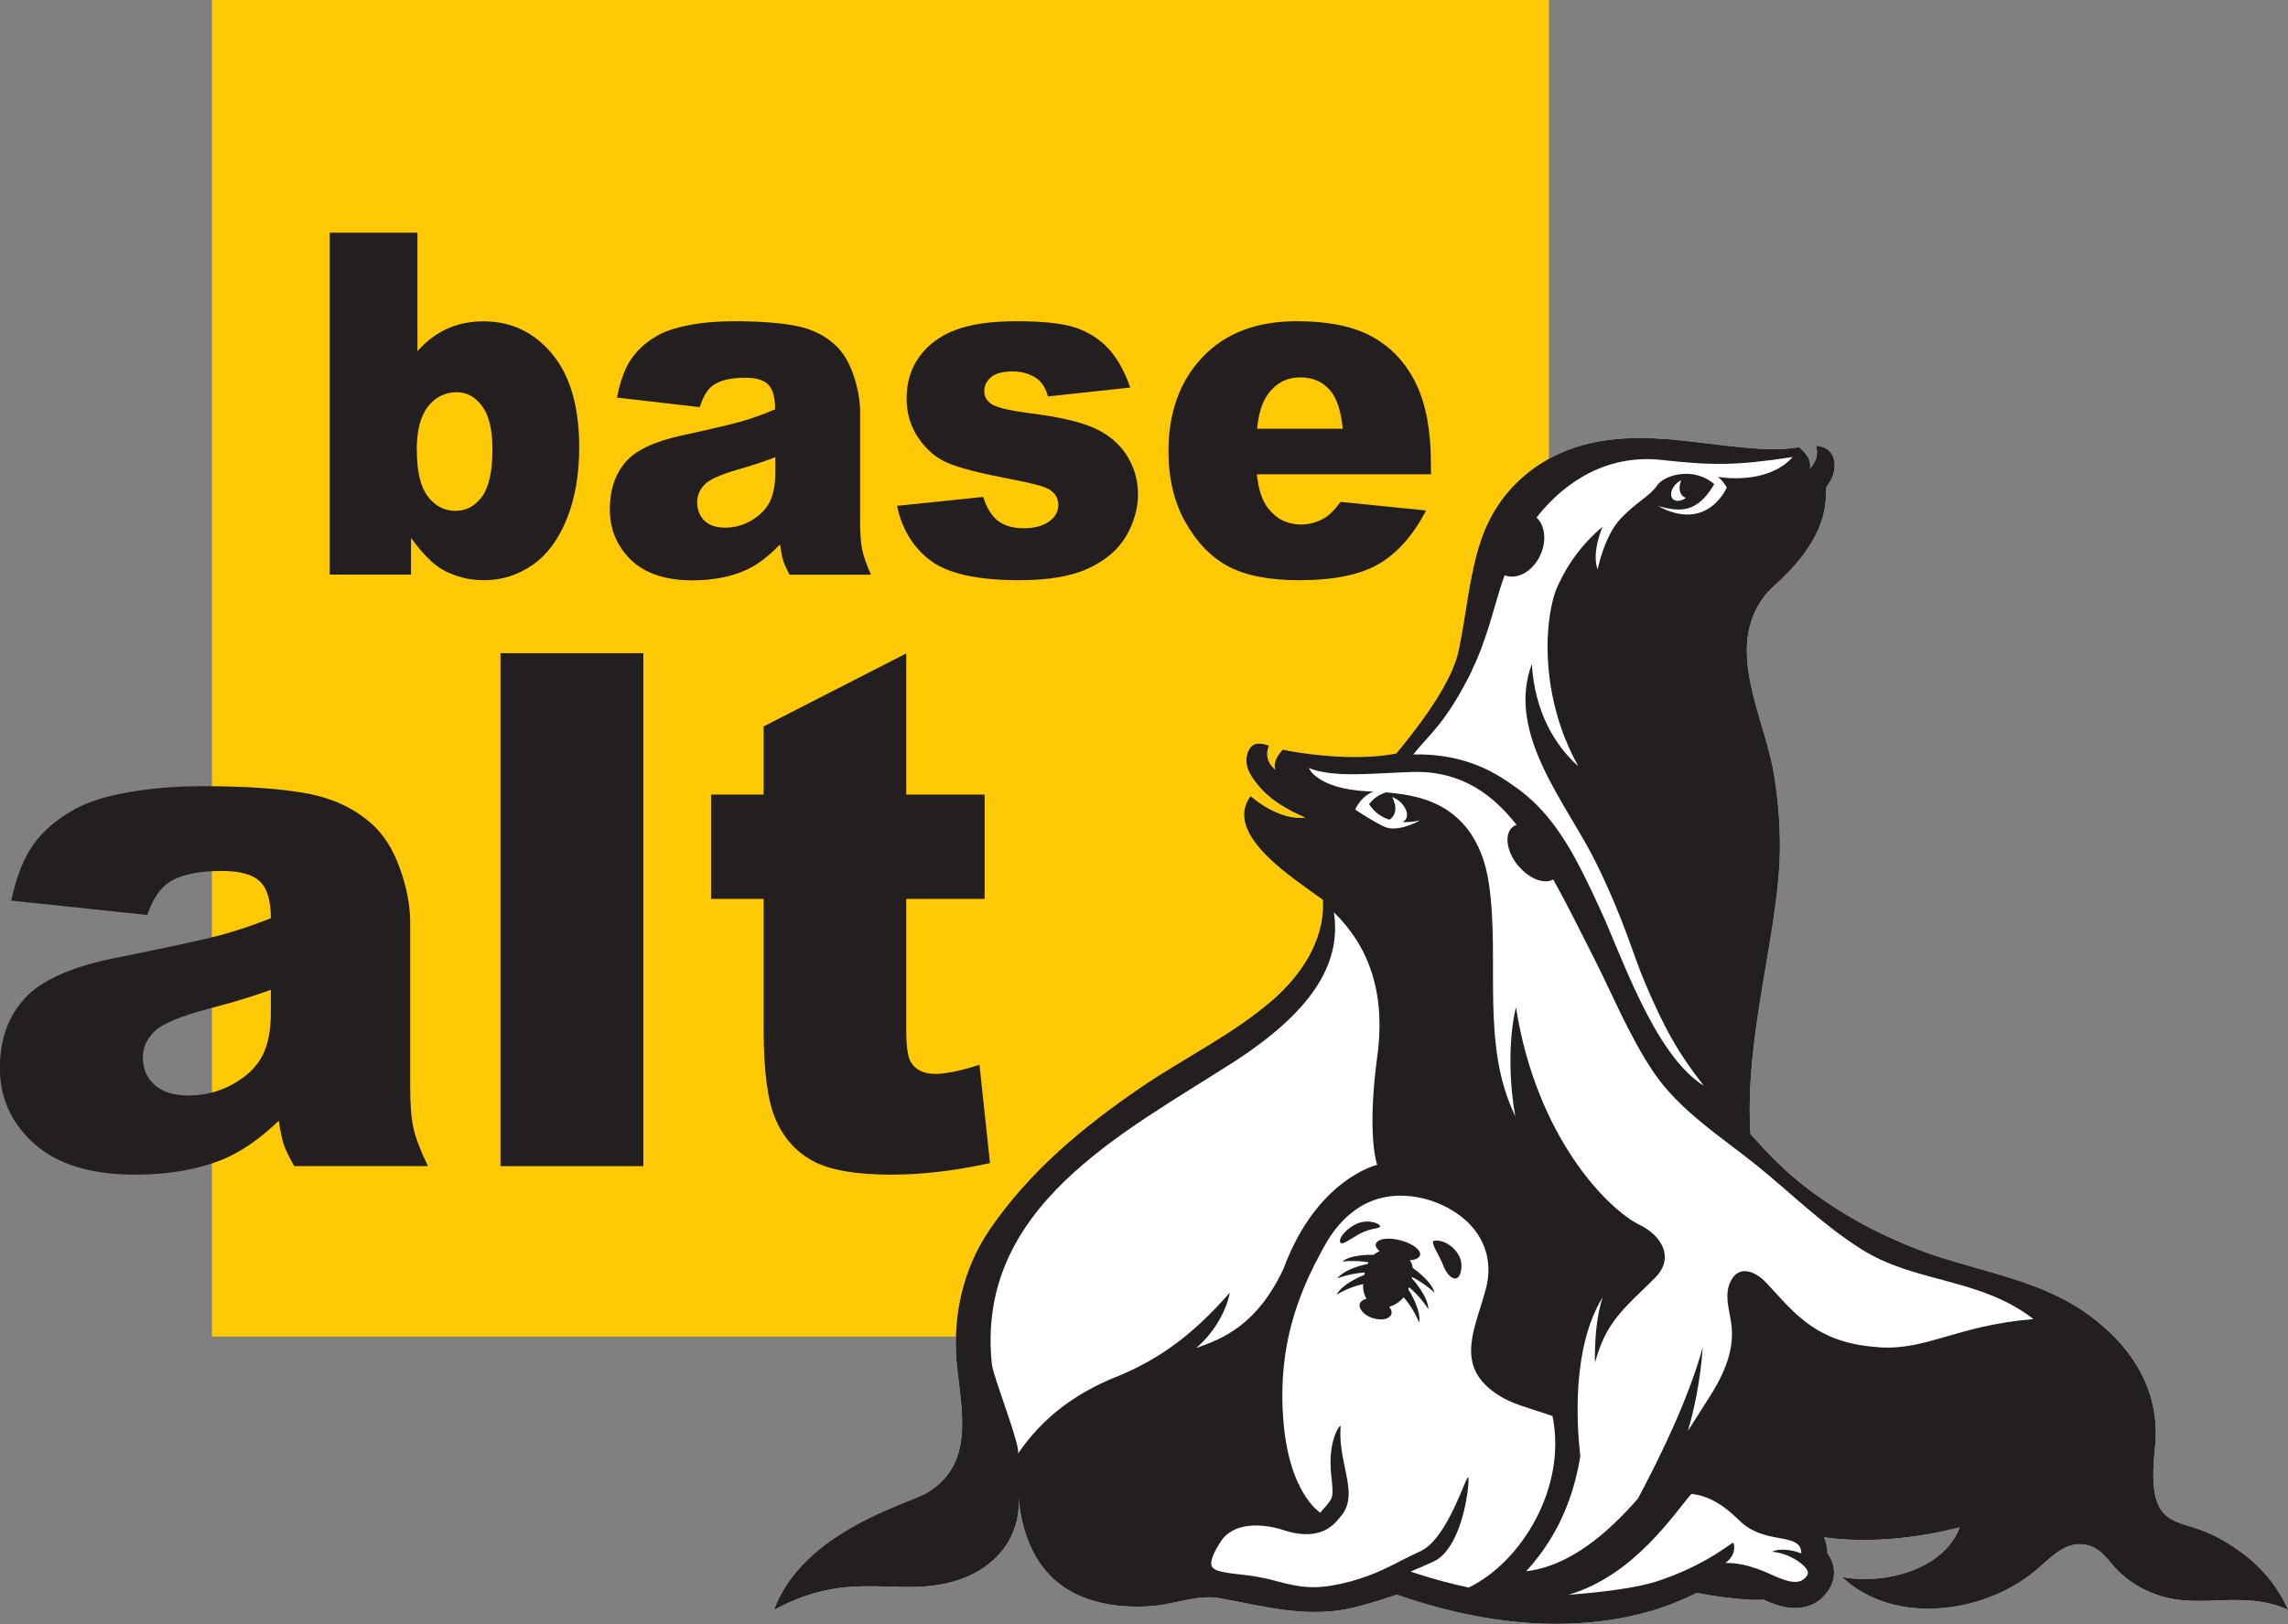
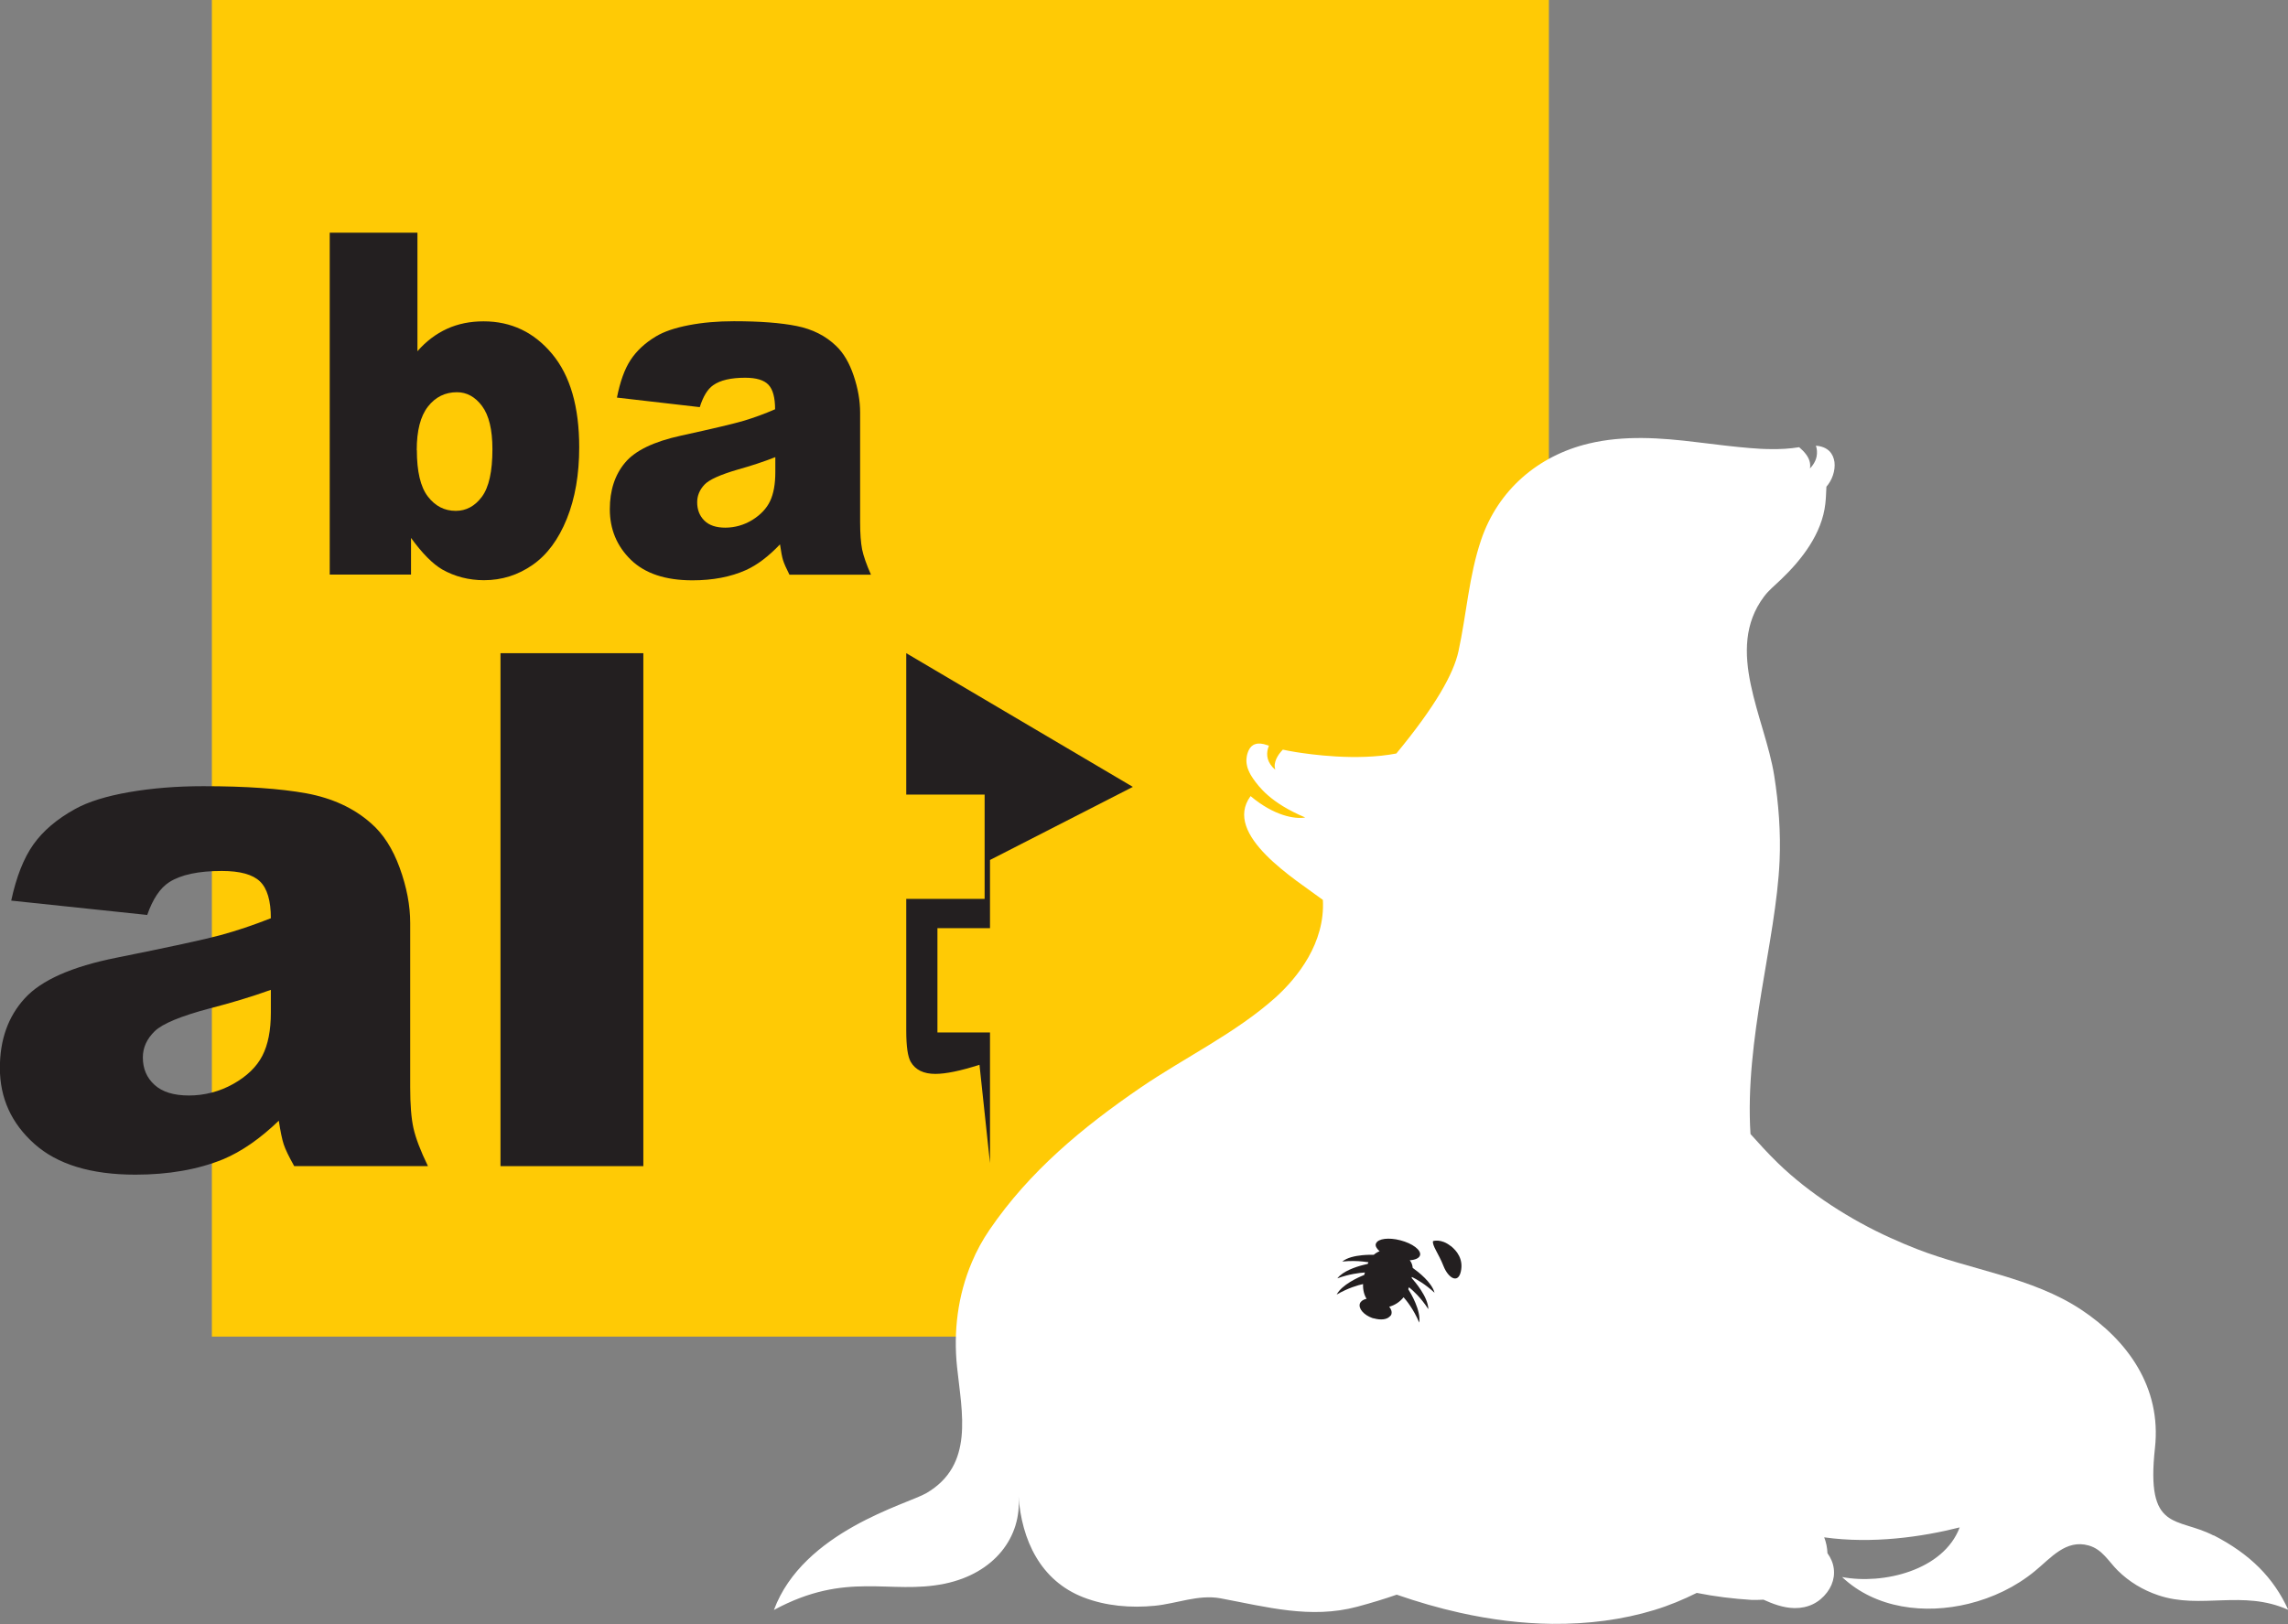
<svg xmlns="http://www.w3.org/2000/svg" id="a" viewBox="0 0 195.89 139.08">
  <rect x="0" y="0" width="195.89" height="139.08" fill="#808080" stroke="none" />
  <defs>
    <style>.b{fill:#fff;}.c{fill:#ffca05;}.d{fill:#231f20;}</style>
  </defs>
  <rect class="c" x="18.14" width="114.47" height="114.47" />
  <g>
    <path class="b" d="M189.51,131.5c-3.12-1.62-5.81-.24-5.01-7.5,.57-5.2-2.36-9.22-6.32-11.84-4.2-2.78-9.47-3.39-14.09-5.2-.75-.29-1.49-.61-2.22-.94-3.4-1.53-6.96-3.8-9.65-6.41-.02-.02-.03-.03-.05-.05-.8-.78-1.55-1.6-2.3-2.44-.51-8.11,2.18-16.52,2.49-23.37,.11-2.44-.08-4.92-.46-7.33-.78-4.93-4.29-10.78-.87-15.33,.4-.53,.85-.89,1.44-1.45,1.81-1.73,3.53-3.95,3.81-6.52,.07-.6,.06-1.09,.09-1.44,.49-.55,.78-1.39,.69-2.11-.05-.36-.19-.69-.44-.94-.26-.25-.63-.42-1.15-.46,.05,.14,.08,.29,.09,.45s0,.31-.03,.48c-.05,.25-.16,.5-.35,.76-.06,.09-.14,.17-.22,.26,.02-.09,.02-.18,.02-.27,0-.09-.01-.17-.03-.26-.05-.25-.18-.49-.34-.7-.16-.21-.35-.4-.55-.57l-.03-.02c-.8,.13-1.61,.18-2.51,.16-.54,0-1.11-.04-1.73-.09-1.25-.1-2.7-.28-4.51-.5-3.08-.38-6.22-.61-9.27,.12-4.33,1.04-7.75,3.97-9.2,8.24-1.05,3.09-1.25,6.37-1.94,9.54-.42,1.94-1.99,4.73-5.32,8.76-3.42,.66-7.46,.06-8.6-.12-.38-.06-.75-.13-1.12-.21-.12,.12-.22,.25-.32,.38-.19,.27-.33,.56-.37,.87-.02,.15,0,.31,.04,.47-.71-.61-.78-1.27-.62-1.83,.02-.08,.05-.16,.08-.23-.04-.01-.08-.03-.13-.04-.44-.16-.78-.18-1.04-.09-.26,.08-.44,.27-.56,.52-.05,.11-.09,.22-.12,.32-.03,.11-.05,.21-.06,.32-.03,.21-.02,.41,.02,.61,.02,.1,.04,.2,.07,.29,.05,.14,.11,.28,.18,.42,.05,.1,.11,.21,.18,.31,.04,.06,.07,.11,.11,.17,.48,.67,1.46,2.06,4.46,3.32-.88,.16-2.67-.14-4.68-1.83-2.45,3.32,3.93,7.19,6.19,8.89,.2,3.68-2.16,6.64-4.05,8.35-3.4,3.05-7.79,5.15-11.55,7.72-4.97,3.4-9.52,7.17-12.94,12.18-.6,.88-1.11,1.81-1.51,2.77-1.22,2.86-1.59,5.98-1.27,8.99,.41,3.92,1.49,8.4-2.64,10.8-1.61,.94-10.54,3.25-13.04,10,6.25-3.38,9.9-1.28,14.62-2.25,4.25-.88,6.62-4,6.32-7.5,.27,3.75,1.87,7.24,5.56,8.67,1.93,.75,4.06,.92,6.11,.72,1.85-.18,3.73-.98,5.61-.64,3.97,.74,7.73,1.79,11.73,.72,1.26-.34,2.34-.67,3.37-1.03,1.82,.63,3.62,1.15,5.37,1.54,2.72,.61,5.38,.93,7.93,.96,3.11,.03,6.05-.36,8.74-1.18,1.29-.39,2.5-.9,3.65-1.47,1.55,.31,3.12,.5,4.7,.6,.05,0,.11,0,.19,0,.19,0,.48,0,.82-.02,.74,.33,1.67,.71,2.67,.72,1.14,.01,2.1-.45,2.78-1.35,.62-.82,.76-1.81,.39-2.71-.09-.22-.21-.43-.36-.64-.02-.47-.11-.93-.28-1.36,4.12,.58,8.4-.04,11.6-.85-1.39,3.69-6.57,4.92-10.07,4.25,2.88,2.72,7.11,3.2,10.83,2.29,2.07-.51,4.03-1.44,5.68-2.8,1.35-1.1,2.65-2.75,4.61-2.19,1.16,.33,1.68,1.34,2.48,2.14,.98,.97,2.16,1.68,3.47,2.12,3.65,1.24,7.25-.5,11.13,1.25-1.25-2.75-3.26-4.77-6.38-6.38Z" />
    <g>
      <path class="d" d="M124.2,106.71c-.83-.66-1.51-.42-1.51-.42-.09,.38,.48,1.07,.89,2.12,.41,1.05,1.25,1.56,1.49,.49,.24-1.07-.35-1.79-.87-2.2Z" />
-       <path class="d" d="M116.4,105.68s.04-.03,.07-.04c.45-.25,.9-.35,1.23-.42,.33-.07,.52-.11,.44-.25-.06-.1-.24-.21-.5-.28h0c-.36-.1-.85-.12-1.34,.06-.11,.04-.21,.08-.32,.14-.91,.51-1.39,1.23-1.23,1.51,.15,.28,.76-.23,1.64-.73Z" />
      <path class="d" d="M120.95,108.58c-.02-.23-.09-.45-.25-.65,.47-.03,.81-.18,.88-.43,.11-.44-.64-1.01-1.69-1.28-1-.26-1.89-.14-2.07,.25,0,.02-.03,.04-.03,.06-.03,.11,0,.23,.08,.35,.06,.09,.14,.19,.25,.28h-.01c-.07,.02-.13,.06-.19,.09-.11,.06-.21,.13-.3,.21-.25,0-.62,0-1.01,.04-.6,.06-1.26,.2-1.69,.54,.7-.07,1.3-.05,1.76,0,.18,.02,.35,.04,.48,.06-.02,.05-.04,.09-.06,.14-.1,.02-.23,.05-.37,.09-.67,.17-1.75,.53-2.23,1.15,1.02-.37,1.88-.47,2.33-.5h.02v.05c-.03,.05-.04,.1-.05,.16-.51,.2-1.91,.83-2.36,1.68,.98-.57,1.84-.81,2.26-.9-.02,.52,.1,.94,.3,1.26-.28,.06-.49,.2-.57,.4-.15,.43,.33,.99,1.07,1.25,.05,.02,.09,.02,.14,.03,.57,.16,1.09,.1,1.34-.16h0c.06-.05,.12-.11,.14-.18,.07-.21,0-.44-.18-.66,.45-.12,.89-.39,1.23-.81,.24,.27,.85,1.01,1.34,2.17,.16-1.03-.72-2.52-.94-2.86,.02-.05,.04-.11,.06-.17,.31,.25,1.01,.87,1.66,1.88-.02-1.06-1.19-2.4-1.43-2.67,0-.03,.02-.06,.02-.09,.41,.2,1.15,.62,1.94,1.35-.24-.89-1.37-1.77-1.86-2.12Z" />
-       <path class="d" d="M189.51,131.5c-3.12-1.62-5.81-.24-5.01-7.5,.57-5.2-2.36-9.22-6.32-11.84-4.2-2.78-9.47-3.39-14.09-5.2-.75-.29-1.49-.61-2.22-.94-3.4-1.53-6.96-3.8-9.65-6.41-.02-.02-.03-.03-.05-.05-.8-.78-1.55-1.6-2.3-2.44-.51-8.11,2.18-16.52,2.49-23.37,.11-2.44-.08-4.92-.46-7.33-.78-4.93-4.29-10.78-.87-15.33,.4-.53,.85-.89,1.44-1.45,1.81-1.73,3.53-3.95,3.81-6.52,.07-.6,.06-1.09,.09-1.44,.49-.55,.78-1.39,.69-2.11-.05-.36-.19-.69-.44-.94-.26-.25-.63-.42-1.15-.46,.05,.14,.08,.29,.09,.45s0,.31-.03,.48c-.05,.25-.16,.5-.35,.76-.06,.09-.14,.17-.22,.26,.02-.09,.02-.18,.02-.27,0-.09-.01-.17-.03-.26-.05-.25-.18-.49-.34-.7-.16-.21-.35-.4-.55-.57l-.03-.02c-.8,.13-1.61,.18-2.51,.16-.54,0-1.11-.04-1.73-.09-1.25-.1-2.7-.28-4.51-.5-3.08-.38-6.22-.61-9.27,.12-4.33,1.04-7.75,3.97-9.2,8.24-1.05,3.09-1.25,6.37-1.94,9.54-.42,1.94-1.99,4.73-5.32,8.76-3.42,.66-7.46,.06-8.6-.12-.38-.06-.75-.13-1.12-.21-.12,.12-.22,.25-.32,.38-.19,.27-.33,.56-.37,.87-.02,.15,0,.31,.04,.47-.71-.61-.78-1.27-.62-1.83,.02-.08,.05-.16,.08-.23-.04-.01-.08-.03-.13-.04-.44-.16-.78-.18-1.04-.09-.26,.08-.44,.27-.56,.52-.05,.11-.09,.22-.12,.32-.03,.11-.05,.21-.06,.32-.03,.21-.02,.41,.02,.61,.02,.1,.04,.2,.07,.29,.05,.14,.11,.28,.18,.42,.05,.1,.11,.21,.18,.31,.04,.06,.07,.11,.11,.17,.48,.67,1.46,2.06,4.46,3.32-.88,.16-2.67-.14-4.68-1.83-2.45,3.32,3.93,7.19,6.19,8.89,.2,3.68-2.16,6.64-4.05,8.35-3.4,3.05-7.79,5.15-11.55,7.72-4.97,3.4-9.52,7.17-12.94,12.18-.6,.88-1.11,1.81-1.51,2.77-1.22,2.86-1.59,5.98-1.27,8.99,.41,3.92,1.49,8.4-2.64,10.8-1.61,.94-10.54,3.25-13.04,10,6.25-3.38,9.9-1.28,14.62-2.25,4.25-.88,6.62-4,6.32-7.5,.27,3.75,1.87,7.24,5.56,8.67,1.93,.75,4.06,.92,6.11,.72,1.85-.18,3.73-.98,5.61-.64,3.97,.74,7.73,1.79,11.73,.72,1.26-.34,2.34-.67,3.37-1.03,1.82,.63,3.62,1.15,5.37,1.54,2.72,.61,5.38,.93,7.93,.96,3.11,.03,6.05-.36,8.74-1.18,1.29-.39,2.5-.9,3.65-1.47,1.55,.31,3.12,.5,4.7,.6,.05,0,.11,0,.19,0,.19,0,.48,0,.82-.02,.74,.33,1.67,.71,2.67,.72,1.14,.01,2.1-.45,2.78-1.35,.62-.82,.76-1.81,.39-2.71-.09-.22-.21-.43-.36-.64-.02-.47-.11-.93-.28-1.36,4.12,.58,8.4-.04,11.6-.85-1.39,3.69-6.57,4.92-10.07,4.25,2.88,2.72,7.11,3.2,10.83,2.29,2.07-.51,4.03-1.44,5.68-2.8,1.35-1.1,2.65-2.75,4.61-2.19,1.16,.33,1.68,1.34,2.48,2.14,.98,.97,2.16,1.68,3.47,2.12,3.65,1.24,7.25-.5,11.13,1.25-1.25-2.75-3.26-4.77-6.38-6.38ZM126.02,57.39c1.25-2.53,1.88-5.37,2.58-7.5,.07-.21,.15-.41,.22-.62,1.08,.42,2.44-.34,3.07-1.76,.55-1.22,.38-2.52-.34-3.19,2.55-3.25,6.24-5.42,10.69-4.93,4.31,.47,6.37,.5,11.24-.25-1.55,1.8-4.48,2.01-6.39,1.7,.51,.43,.75,.91,.75,.91,0,0-1.63,3.89-5.88,1.59,1.81,.49,3.32,.67,4.81-1.88-1.82-1.56-4.3-.73-4.85,.06-.72,1.04-1.72,1.38-3.15,2.88s-1.98,4.36-1.98,4.36c0,0-.59-1.11,.41-3.65-1.74,1.48-2.92,3.09-3.82,5.04-1.18,2.56-1.67,9.38,1.75,15.47-1.98-1.75-3.74-4.64-3.98-8.75-2.26,6.03,3.08,12.04,5.54,17.1,2.46,5.06,3.14,7.83,4.09,10.06,1.69,3.99,2.87,6.12,5.1,8.96-4.28-2.65-7.14-11.43-8.95-15.27-.13-.27-.26-.54-.38-.82-1.38-2.94-2.92-6.06-5.33-8.3-.39-.36-.78-.69-1.19-.99-1.75-1.28-4.36-3.09-9.03-3,1.35-1.71,2.79-2.65,5.04-7.21Zm17.81-15.33c.08,.3,.26,.49,.5,.58-.04,.02-.06,.06-.1,.08-.52,.3-1.03,.2-1.14-.22-.11-.43,.23-1.02,.75-1.32,.03-.02,.06-.02,.1-.04-.13,.3-.18,.63-.11,.92Zm-48.29,75.86c-3.46,1.42-6.27,3.45-8.39,6.59,.32-.48-2.12-6.6-2.23-7.67-1.42-13.44,11.13-19.75,20.61-25.83,6.62-4.25,9.37-8.38,8.67-12.88,2.96,2.88,4.46,6.84,3.72,12.31-.93,6.9-.01,9.32-.01,9.32,0,0-5.17,1.17-8.03,8.92-2.26,4.79-5.16,5.96-7.47,6.77,1.62-1.38,2.62-3.31,2.88-4.74-3.13,3.56-5.94,5.66-9.74,7.22Zm30.16,18.03c-1.41-.3-2.88-.69-4.42-1.19-.17-.06-.34-.11-.52-.17,.65-.26,1.3-.55,2-.87,.95-.44,1.63-1.55,2.1-2.76,.35-.91,.58-1.88,.71-2.69,.04-.25,.08-.48,.1-.69,.08-.64,.07-1.07,.02-1.07-.04,0-.13,.2-.27,.52-.11,.25-.25,.59-.41,.97-.41,.96-.98,2.2-1.68,3.21-.5,.73-1.06,1.33-1.68,1.62-2.1,.97-3.18,1.72-5.27,2.38-.23,.07-.47,.14-.73,.22-2.49,.67-3.85,.61-5.75,.14-.04,0-.07-.02-.11-.03-.15-.04-.3-.08-.46-.12-.73-.2-1.31-.32-1.82-.41-.5-.08-.92-.13-1.31-.17-.53-.06-1.04-.11-1.67-.25-.44-.1-.7-.26-.79-.47-.08-.2-.04-.49,.11-.87,.13-.35,.36-.76,.68-1.25,1.08-1.66,3.56-1.55,5.36-.96,2.3,.76,3.74,.18,4.57-.79,.08-.1,.17-.2,.26-.3,1.08-1.2,.77-2.61,.42-4.27-.18-.87-.37-1.8-.38-2.82,0-.24,0-.48,.02-.73-.09-.04-.31,.27-.5,.81-.23,.63-.42,1.59-.35,2.75,0,.1,0,.19,.01,.29l.04,.4c.19,1.83,.2,1.86-.6,2.77-.09,.11-.18,.21-.27,.31l-.08,.09c-.27-.19-1.04-.83-1.76-2.27,0-.06-.02-.11-.06-.16-.02-.04-.05-.07-.07-.1-.14-.31-.28-.66-.42-1.04-.23-.67-.44-1.46-.6-2.37-.09-.49-.16-1.01-.21-1.57-.17-1.8-.16-3.51,.02-5.17,.31-2.91,1.17-5.69,2.65-8.64,.06-.11,.12-.22,.18-.33,.24-.46,.47-.92,.74-1.38,.69-1.2,1.46-2.06,2.26-2.69,.41-.32,.83-.59,1.26-.79,.44-.21,.87-.36,1.3-.46,.61-.15,1.21-.19,1.76-.18,1.3,.03,2.39,.38,2.95,.61,3.4,1.38,5,4.17,4.2,7.3-.2,.77-.43,1.49-.65,2.19-.92,2.91-1.17,5.07,1.63,6.93,1.21,.81,2.45,1.06,4.71,1.84,1.25,6.12-2.66,12.52-7.2,14.7Zm28.95-.93c-.1,.13-.21,.22-.32,.29-.64,.39-1.57,.04-2.7-.47-.19-.09-.38-.17-.55-.24-.5-.21-.92-.35-1.3-.46-.75-.22-1.35-.28-2.06-.29,.46-.32,.66-.71,.73-1.05,.07-.33,.01-.6-.07-.67-.02-.02-.13,.06-.33,.2-.53,.37-1.72,1.21-3.55,2.06-.78,.36-1.69,.73-2.71,1.06-1.54,.5-4.46,.91-7.5,1.13,5.66-1.66,9.09-7.03,10.52-8.64,2.42,.25,3.94,2.23,4.58,2.69,.74,.53,1.5,.85,3,1.1,1.57,.27,1.8,.61,1.84,1.32-.56-.28-1.89-.51-2.51-.15,1.43,.09,2.82,1.09,3.03,1.62,.05,.11,.08,.28-.1,.52Zm6.25-19.64c-3.03-.18-4.95-1.09-6.45-2.28-1.23-.97-2.19-2.14-3.23-3.24-.89-.95-2.29-1.59-3.03-.17-.65,1.25-.05,2.67,.07,3.97,.21,2.26-.87,4.43-2.08,6.26-.36,.55-.93,1.49-1.67,2.63,.58-1.98,1.08-4.41,1.27-7.17-1.2,4.39-3.65,9.41-5.54,12.95-2.66,3.07-5.97,5.83-9.57,6.23,3.07-3.35,4.16-7,4.63-9.85-.32-2.77-.72-9.35,1.91-13.6-.52,1.58-.68,3.58-.66,5.59,.21-.72,.44-1.42,.76-2.1,1.01-2.16,2.81-3.55,4.44-5.22,1.64-1.69,.48-3.58-1.35-4.47-2.77-1.35-8.86-7.53-10.61-18.65-.74,3.12-.49,6.99-.06,9.32-2.98-6.09-1.3-13.33-2.25-19.87-.53-3.67-2.38-6.46-6.09-7.42-.84-.22-1.71-.34-2.57-.42-.05,0-.09-.01-.13-.02-.5,.16-1.06,.45-1.47,1.02,.23,.36,.5,.64,.79,.85,.3,.22,.63,.38,.95,.48,.25-.16,.43-.41,.49-.76,.06-.38-.05-.79-.26-1.17,.04,.02,.08,.02,.13,.04,.71,.32,1.22,1.04,1.13,1.61-.03,.23-.18,.38-.37,.48,.85,.04,1.51-.15,1.51-.15,0,0-1.92,1.13-3.14,.52-.23-.11-.46-.24-.68-.36-.73-.41-1.35-.82-1.61-.99-.08-.05-.13-.09-.13-.09,0,0,.2-.51,.69-.98,.22-.21,.49-.41,.84-.55,.01,0,.03,0,.04-.01-.05,0-.1,0-.15,0-.14,0-.27-.01-.41-.02-4.31-.24-4.98-1.99-4.98-1.99,1.62,.62,3.68,.57,5.99,.46,.62-.03,1.25-.06,1.9-.09,.34-.01,.69-.03,1.04-.04,3.39-.08,6.28,1.24,8.85,4.53-.12,.04-.23,.1-.33,.18-.74,.61-.54,2.09,.46,3.31,.02,.03,.05,.05,.07,.07,.44,.51,.94,.88,1.44,1.09,.56,.23,1.1,.26,1.5,.03,.07,.13,.15,.27,.22,.4,.95,1.7,1.88,3.6,3.19,6.17,1.68,3.3,3.07,6.78,5.14,9.87,2.25,3.37,5.85,5.6,8.99,8.14,3,2.44,5.58,5.03,8.89,7.11,4.6,2.89,10.12,2.41,14.69,5.96-6.56,.54-9.06,2.67-13.19,2.42Z" />
    </g>
  </g>
  <g>
    <path class="d" d="M12.62,78.36l-11.66-1.23c.44-2.04,1.07-3.64,1.9-4.81,.83-1.17,2.02-2.18,3.58-3.04,1.12-.62,2.66-1.1,4.62-1.44,1.96-.34,4.08-.51,6.35-.51,3.66,0,6.59,.21,8.81,.61,2.22,.41,4.07,1.26,5.54,2.56,1.04,.9,1.86,2.17,2.46,3.82,.6,1.65,.9,3.22,.9,4.72v14.06c0,1.5,.09,2.67,.28,3.52,.19,.85,.6,1.93,1.24,3.25h-11.45c-.46-.82-.76-1.44-.9-1.87-.14-.43-.28-1.1-.42-2.02-1.6,1.54-3.19,2.64-4.76,3.3-2.16,.88-4.67,1.32-7.52,1.32-3.8,0-6.68-.88-8.65-2.64-1.97-1.76-2.95-3.93-2.95-6.5,0-2.42,.71-4.41,2.13-5.96,1.42-1.56,4.04-2.72,7.85-3.48,4.58-.92,7.54-1.56,8.9-1.93,1.36-.37,2.8-.85,4.32-1.45,0-1.5-.31-2.55-.93-3.15-.62-.6-1.71-.9-3.27-.9-2,0-3.5,.32-4.5,.96-.78,.5-1.41,1.44-1.89,2.82Zm10.58,6.41c-1.68,.6-3.43,1.13-5.24,1.59-2.48,.66-4.05,1.31-4.71,1.95-.68,.66-1.02,1.41-1.02,2.25,0,.96,.33,1.74,1,2.35,.67,.61,1.65,.91,2.95,.91s2.62-.33,3.79-.99c1.17-.66,2-1.46,2.49-2.41,.49-.95,.73-2.18,.73-3.7v-1.95Z" />
    <path class="d" d="M42.85,55.94h12.23v43.93h-12.23V55.94Z" />
-     <path class="d" d="M77.59,55.94v12.11h6.71v8.93h-6.71v11.28c0,1.36,.13,2.25,.39,2.69,.4,.68,1.1,1.02,2.1,1.02,.9,0,2.16-.26,3.78-.78l.9,8.42c-3.02,.66-5.83,.99-8.45,.99-3.04,0-5.27-.39-6.71-1.17-1.44-.78-2.5-1.96-3.19-3.55-.69-1.59-1.03-4.16-1.03-7.71v-11.19h-4.5v-8.93h4.5v-5.84l12.23-6.26Z" />
+     <path class="d" d="M77.59,55.94v12.11h6.71v8.93h-6.71v11.28c0,1.36,.13,2.25,.39,2.69,.4,.68,1.1,1.02,2.1,1.02,.9,0,2.16-.26,3.78-.78l.9,8.42v-11.19h-4.5v-8.93h4.5v-5.84l12.23-6.26Z" />
  </g>
  <g>
    <path class="d" d="M28.23,19.93h7.51v10.15c.74-.85,1.59-1.49,2.53-1.92,.94-.43,1.99-.64,3.13-.64,2.36,0,4.32,.93,5.87,2.79,1.55,1.86,2.32,4.52,2.32,8,0,2.32-.35,4.36-1.06,6.12-.71,1.76-1.68,3.08-2.93,3.95-1.25,.87-2.63,1.31-4.16,1.31-1.3,0-2.5-.31-3.58-.92-.82-.48-1.71-1.38-2.67-2.7v3.14h-6.96V19.93Zm7.46,18.62c0,1.82,.31,3.15,.94,3.97,.63,.82,1.42,1.23,2.39,1.23,.89,0,1.64-.4,2.24-1.21,.6-.81,.9-2.16,.9-4.07,0-1.68-.3-2.91-.89-3.7-.59-.79-1.31-1.18-2.15-1.18-1.01,0-1.84,.41-2.48,1.23s-.96,2.06-.96,3.73Z" />
    <path class="d" d="M59.93,34.87l-7.11-.82c.27-1.36,.65-2.43,1.16-3.21,.51-.78,1.23-1.46,2.18-2.03,.68-.41,1.62-.73,2.81-.96,1.19-.23,2.48-.34,3.87-.34,2.23,0,4.02,.14,5.37,.41,1.35,.27,2.48,.84,3.38,1.71,.63,.6,1.13,1.45,1.5,2.55,.37,1.1,.55,2.15,.55,3.15v9.37c0,1,.06,1.78,.17,2.35,.12,.57,.37,1.29,.76,2.17h-6.98c-.28-.55-.46-.96-.55-1.25-.09-.29-.17-.74-.26-1.35-.98,1.03-1.94,1.76-2.91,2.2-1.32,.59-2.84,.88-4.59,.88-2.31,0-4.07-.59-5.27-1.76-1.2-1.17-1.8-2.62-1.8-4.33,0-1.61,.43-2.94,1.3-3.98,.86-1.04,2.46-1.81,4.79-2.32,2.79-.61,4.6-1.04,5.43-1.29,.83-.25,1.71-.57,2.63-.97,0-1-.19-1.7-.57-2.1-.38-.4-1.04-.6-1.99-.6-1.22,0-2.13,.21-2.74,.64-.48,.33-.86,.96-1.15,1.88Zm6.45,4.28c-1.02,.4-2.09,.75-3.2,1.06-1.51,.44-2.47,.87-2.87,1.3-.41,.44-.62,.94-.62,1.5,0,.64,.2,1.16,.61,1.57,.41,.41,1.01,.61,1.8,.61s1.6-.22,2.31-.66c.71-.44,1.22-.98,1.52-1.61,.3-.63,.45-1.46,.45-2.47v-1.3Z" />
-     <path class="d" d="M76.8,43.32l7.38-.76c.3,.96,.73,1.64,1.28,2.06,.55,.41,1.28,.62,2.19,.62,1,0,1.77-.23,2.32-.7,.43-.35,.64-.78,.64-1.3,0-.58-.28-1.04-.84-1.36-.4-.23-1.47-.51-3.2-.84-2.58-.49-4.38-.95-5.38-1.37-1-.42-1.85-1.13-2.54-2.13-.69-1-1.03-2.14-1.03-3.41,0-1.4,.37-2.6,1.11-3.61,.74-1.01,1.77-1.77,3.07-2.26,1.3-.5,3.05-.75,5.24-.75,2.31,0,4.02,.19,5.13,.58,1.1,.39,2.02,.99,2.76,1.8,.74,.81,1.35,1.91,1.84,3.3l-7.05,.76c-.18-.68-.49-1.18-.91-1.5-.58-.43-1.29-.64-2.12-.64s-1.45,.16-1.84,.49c-.38,.33-.58,.72-.58,1.19,0,.52,.24,.91,.73,1.18,.49,.27,1.55,.51,3.18,.72,2.47,.31,4.31,.73,5.52,1.28,1.21,.55,2.13,1.32,2.77,2.33,.64,1.01,.96,2.12,.96,3.33s-.34,2.42-1.01,3.57c-.68,1.16-1.74,2.08-3.2,2.76-1.46,.69-3.44,1.03-5.95,1.03-3.55,0-6.07-.55-7.57-1.66-1.5-1.11-2.47-2.68-2.9-4.71Z" />
-     <path class="d" d="M122.52,40.62h-14.91c.13,1.31,.46,2.28,.97,2.92,.72,.92,1.66,1.38,2.81,1.38,.73,0,1.43-.2,2.08-.6,.4-.25,.83-.7,1.3-1.34l7.33,.74c-1.12,2.13-2.47,3.66-4.06,4.58-1.58,.93-3.86,1.39-6.82,1.39-2.57,0-4.59-.4-6.07-1.19-1.47-.79-2.69-2.05-3.66-3.78-.97-1.72-1.45-3.75-1.45-6.08,0-3.32,.97-6,2.91-8.05,1.94-2.05,4.63-3.08,8.05-3.08,2.78,0,4.97,.46,6.58,1.38,1.61,.92,2.83,2.25,3.67,4,.84,1.74,1.26,4.02,1.26,6.81v.92Zm-7.56-3.9c-.15-1.57-.53-2.7-1.16-3.38-.63-.68-1.45-1.02-2.48-1.02-1.18,0-2.13,.51-2.83,1.54-.45,.64-.74,1.59-.86,2.86h7.33Z" />
  </g>
</svg>